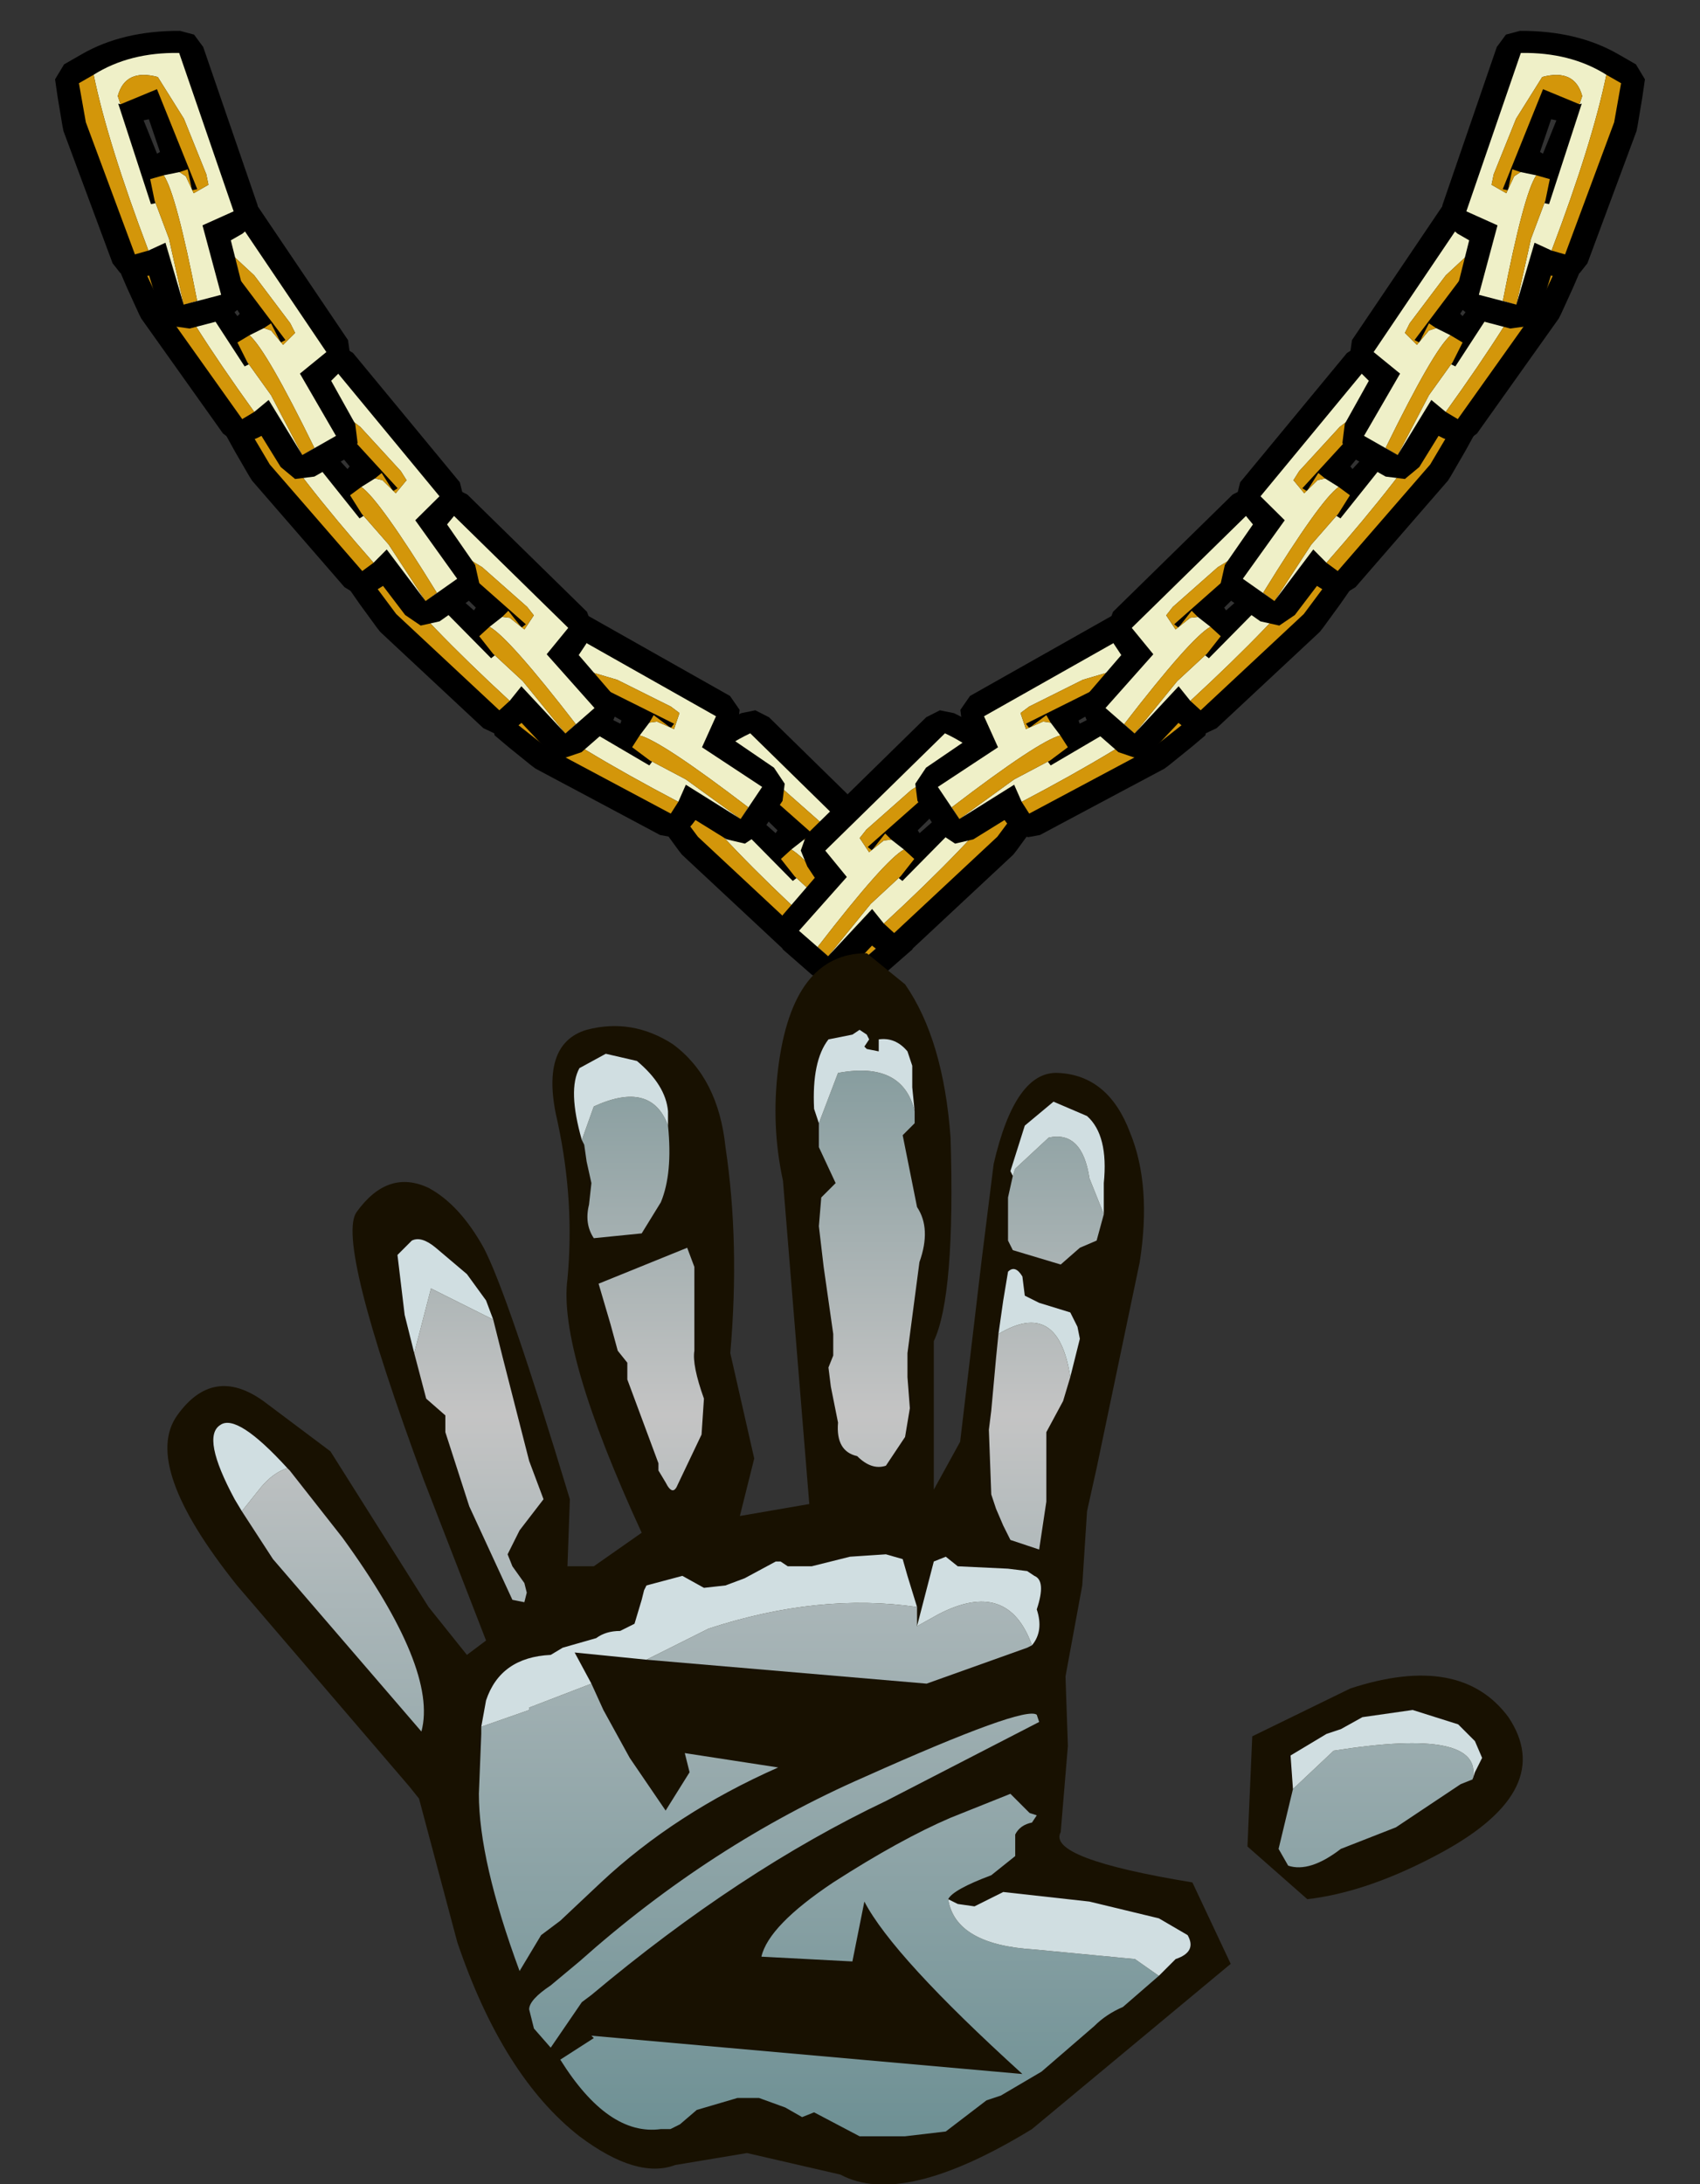
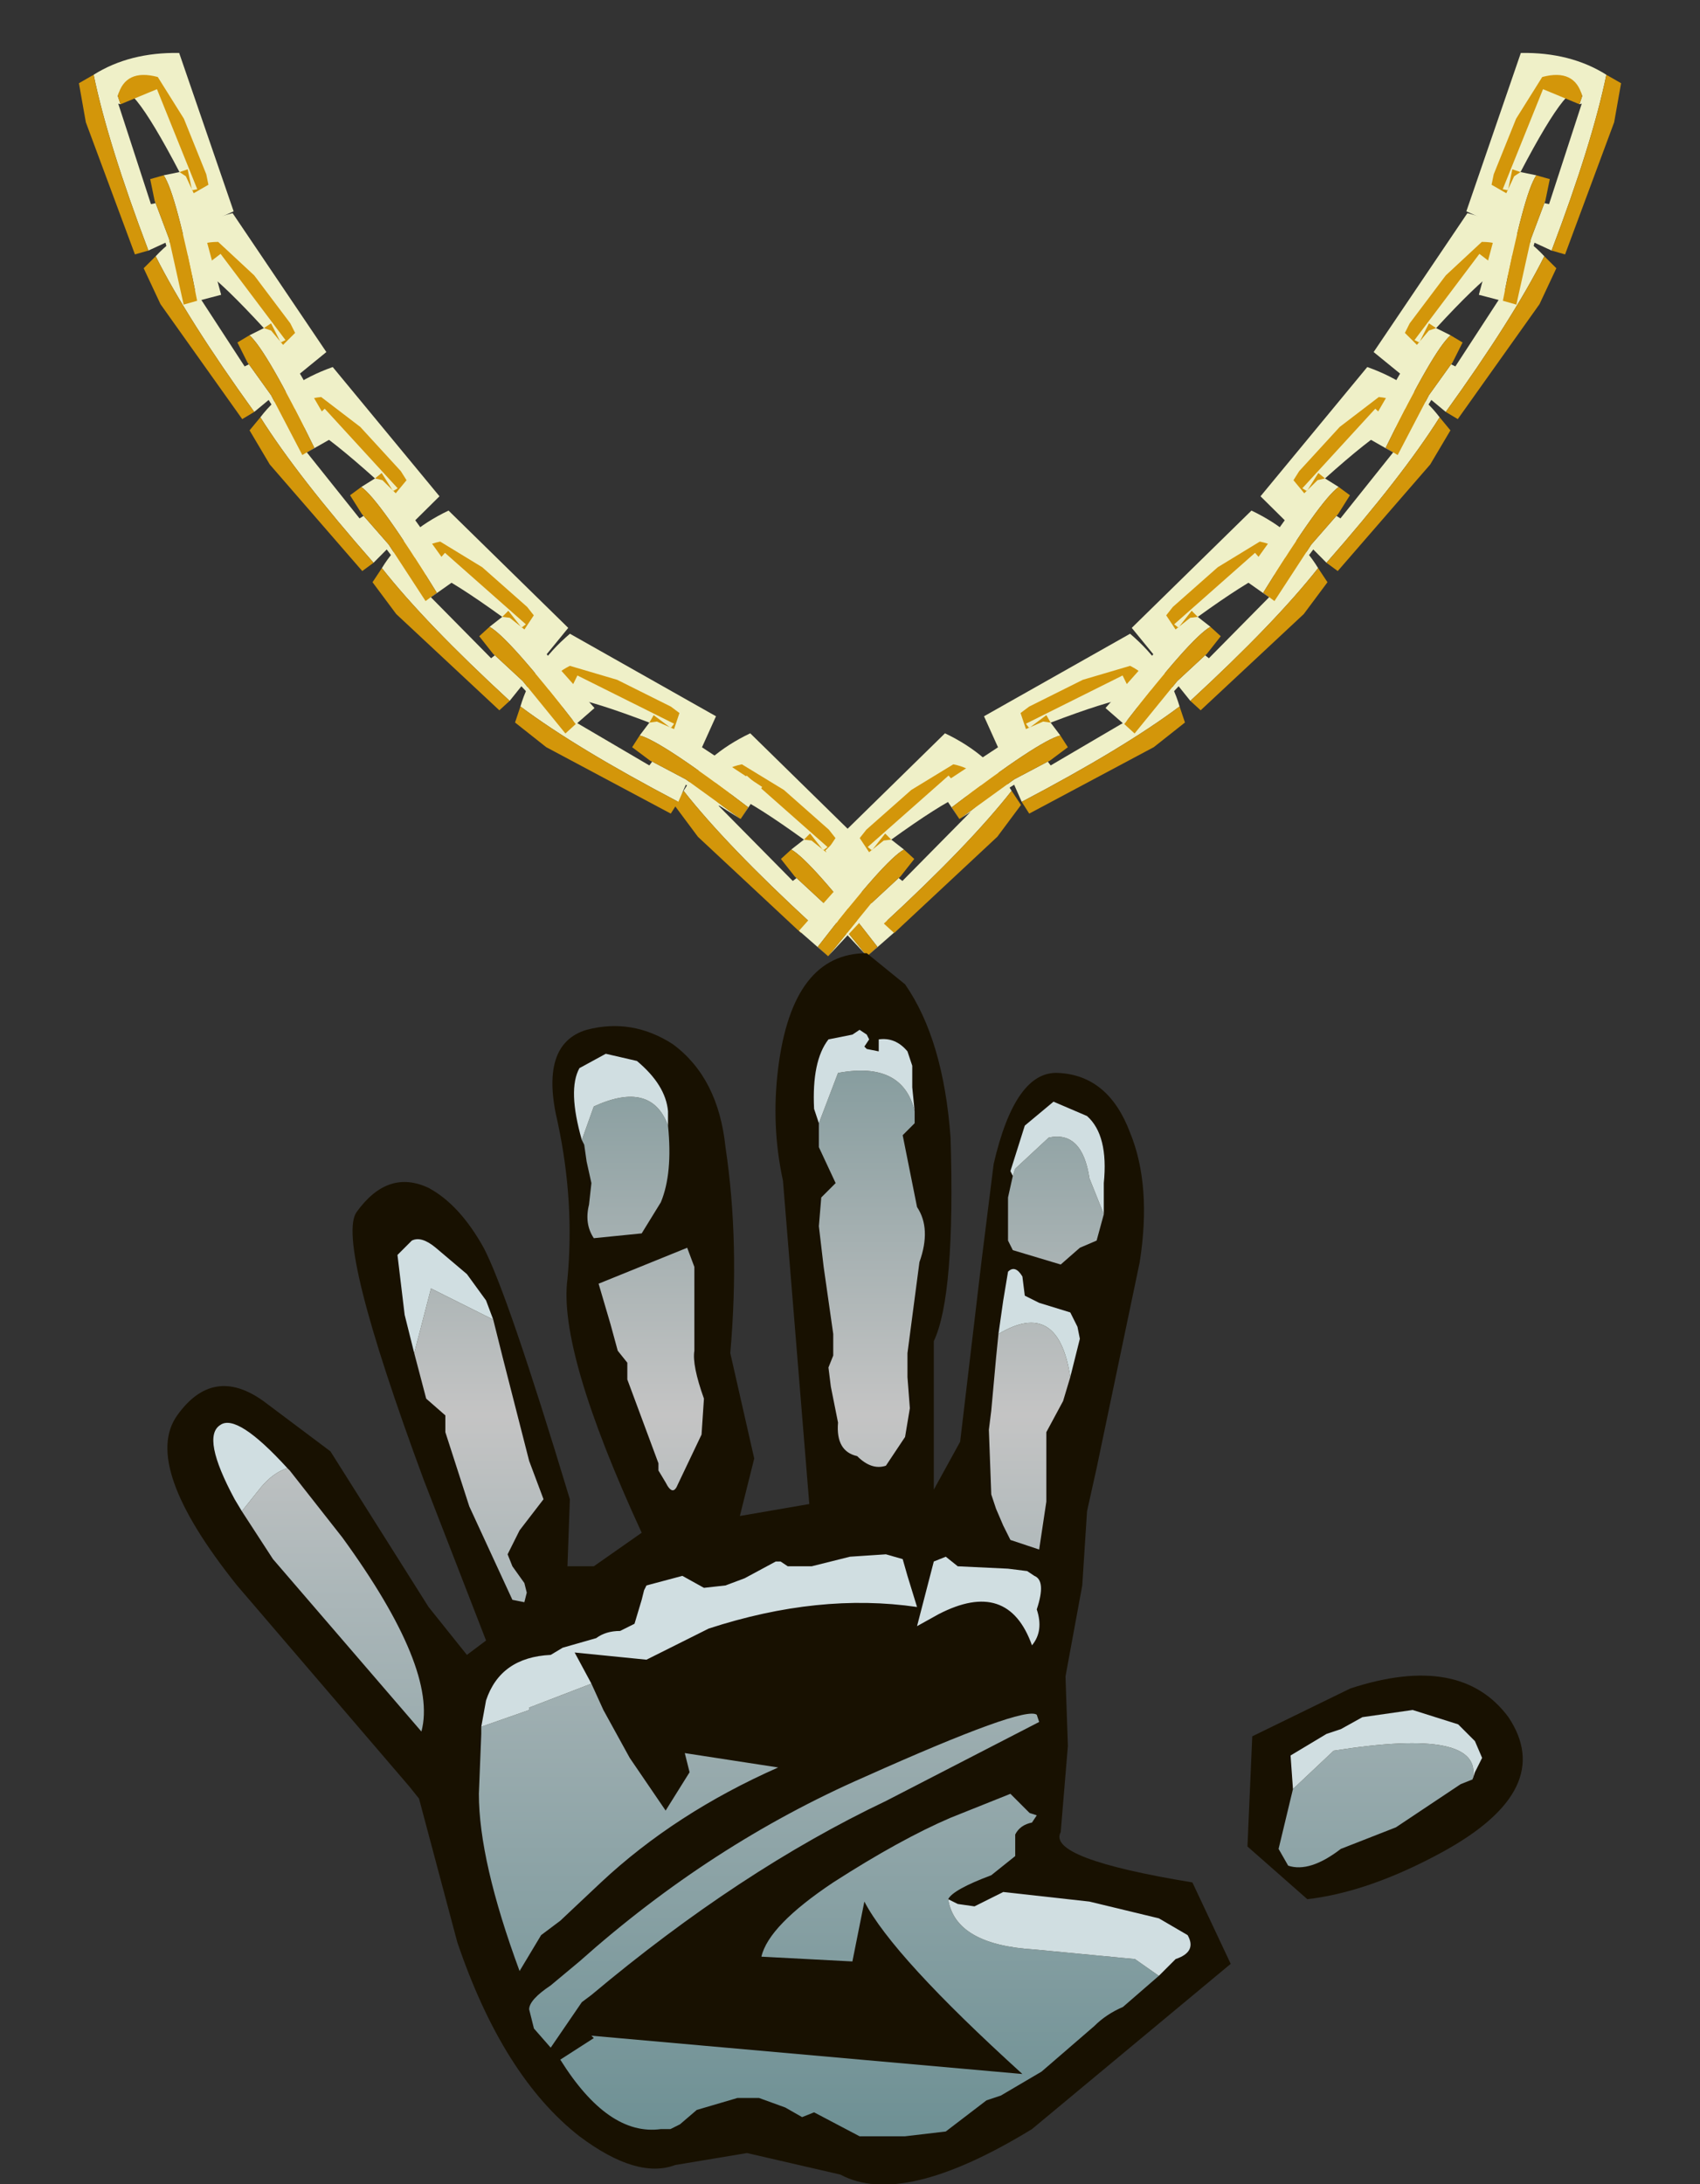
<svg xmlns="http://www.w3.org/2000/svg" xmlns:xlink="http://www.w3.org/1999/xlink" height="45.6px" width="35.5px">
  <rect width="100%" height="100%" fill="#333333" stroke="none" />
  <g transform="matrix(1.0, 0.0, 0.0, 1.0, -1.0, -1.0)">
    <use height="6.05" transform="matrix(0.983, -0.2, 0.201, 0.979, 14.256, 16.29)" width="4.95" xlink:href="#sprite0" />
    <use height="6.05" transform="matrix(-0.983, -0.2, -0.201, 0.979, 23.144, 16.29)" width="4.95" xlink:href="#sprite0" />
    <use height="6.05" transform="matrix(0.898, -0.446, 0.448, 0.894, 10.567, 14.832)" width="4.95" xlink:href="#sprite0" />
    <use height="6.05" transform="matrix(0.983, -0.2, 0.201, 0.979, 7.956, 11.64)" width="4.95" xlink:href="#sprite0" />
    <use height="6.05" transform="matrix(0.999, -0.096, 0.097, 0.995, 5.552, 8.391)" width="4.95" xlink:href="#sprite0" />
    <use height="6.05" transform="matrix(1.004, 0.0, 0.0, 1.0, 3.498, 4.95)" width="4.95" xlink:href="#sprite0" />
    <use height="6.05" transform="matrix(0.97, 0.259, -0.26, 0.966, 2.592, 1.014)" width="4.95" xlink:href="#sprite0" />
    <use height="6.05" transform="matrix(-0.898, -0.446, -0.448, 0.894, 26.933, 14.832)" width="4.95" xlink:href="#sprite0" />
    <use height="6.05" transform="matrix(-0.983, -0.2, -0.201, 0.979, 29.544, 11.64)" width="4.95" xlink:href="#sprite0" />
    <use height="6.05" transform="matrix(-0.999, -0.096, -0.097, 0.995, 31.948, 8.391)" width="4.95" xlink:href="#sprite0" />
    <use height="6.05" transform="matrix(-1.004, 0.0, 0.0, 1.0, 34.002, 4.95)" width="4.95" xlink:href="#sprite0" />
    <use height="6.05" transform="matrix(-0.97, 0.259, 0.26, 0.966, 34.908, 1.014)" width="4.95" xlink:href="#sprite0" />
    <use height="25.7" transform="matrix(1.0, 0.0, 0.0, 1.0, 4.5, 20.9)" width="28.3" xlink:href="#shape1" />
  </g>
  <defs>
    <g id="sprite0" transform="matrix(1.0, 0.0, 0.0, 1.0, 0.4, 0.5)">
      <use height="6.05" transform="matrix(1.0, 0.0, 0.0, 1.0, -0.4, -0.5)" width="4.95" xlink:href="#shape0" />
    </g>
    <g id="shape0" transform="matrix(1.0, 0.0, 0.0, 1.0, 0.4, 0.5)">
-       <path d="M2.15 -0.45 L2.4 -0.25 4.35 2.65 4.4 3.0 4.2 3.3 4.0 3.5 4.5 4.4 4.55 4.8 4.35 5.1 3.65 5.5 3.25 5.55 2.95 5.3 2.55 4.65 2.45 4.7 2.2 4.8 1.95 4.75 1.75 4.6 0.05 2.2 0.0 2.1 -0.25 1.55 -0.4 1.2 -0.3 0.85 0.0 0.55 Q0.7 -0.15 1.85 -0.45 L2.15 -0.45 M1.6 1.55 L2.05 2.15 2.1 2.1 1.7 1.5 1.6 1.55" fill="#000000" fill-rule="evenodd" stroke="none" />
-       <path d="M2.6 2.4 L2.75 2.45 3.0 2.75 3.25 2.5 3.15 2.3 2.4 1.3 1.65 0.6 Q0.95 0.6 0.95 1.2 L1.05 1.35 1.0 1.35 2.2 3.2 2.3 3.15 2.25 3.1 2.75 3.8 3.4 5.05 3.65 4.9 Q2.65 2.85 2.3 2.55 L2.6 2.4 M2.4 4.15 Q1.0 2.2 0.35 0.9 0.95 0.25 1.95 0.0 L3.9 2.9 3.35 3.35 4.1 4.65 3.4 5.05 2.7 3.9 2.4 4.15" fill="#eff0c8" fill-rule="evenodd" stroke="none" />
+       <path d="M2.6 2.4 Q0.95 0.6 0.95 1.2 L1.05 1.35 1.0 1.35 2.2 3.2 2.3 3.15 2.25 3.1 2.75 3.8 3.4 5.05 3.65 4.9 Q2.65 2.85 2.3 2.55 L2.6 2.4 M2.4 4.15 Q1.0 2.2 0.35 0.9 0.95 0.25 1.95 0.0 L3.9 2.9 3.35 3.35 4.1 4.65 3.4 5.05 2.7 3.9 2.4 4.15" fill="#eff0c8" fill-rule="evenodd" stroke="none" />
      <path d="M1.05 1.35 L0.95 1.2 Q0.95 0.6 1.65 0.6 L2.4 1.3 3.15 2.3 3.25 2.5 3.0 2.75 2.75 2.45 2.6 2.4 2.75 2.3 2.95 2.7 3.05 2.65 1.7 0.85 1.05 1.35 M2.3 2.55 Q2.65 2.85 3.65 4.9 L3.4 5.05 2.75 3.8 2.25 3.1 2.05 2.7 2.3 2.55 M2.4 4.15 L2.15 4.3 0.45 1.9 0.1 1.15 0.35 0.9 Q1.0 2.2 2.4 4.15" fill="#d3960a" fill-rule="evenodd" stroke="none" />
    </g>
    <g id="shape1" transform="matrix(1.0, 0.0, 0.0, 1.0, -4.5, -20.9)">
      <path d="M24.6 24.65 Q25.05 25.75 24.8 27.35 L23.9 31.65 23.7 32.55 23.6 34.1 23.25 36.0 23.3 37.45 23.15 39.25 Q22.85 39.8 25.9 40.3 L26.7 42.0 22.55 45.45 Q19.85 47.1 18.55 46.4 L16.6 45.95 15.1 46.2 Q14.3 46.5 13.1 45.6 11.5 44.35 10.55 41.55 L9.75 38.55 9.55 38.3 5.95 34.1 Q3.95 31.6 4.7 30.55 5.45 29.5 6.5 30.25 L7.9 31.3 9.95 34.55 10.75 35.55 11.15 35.25 9.85 31.9 Q8.0 26.9 8.45 26.3 9.1 25.4 9.95 25.8 10.6 26.15 11.1 27.05 11.6 28.0 12.9 32.3 L12.85 33.7 13.4 33.7 14.4 33.0 Q12.65 29.2 12.85 27.7 13.0 26.1 12.65 24.45 12.25 22.8 13.25 22.5 14.2 22.25 15.05 22.8 16.0 23.5 16.15 24.95 16.45 26.95 16.25 29.25 L16.75 31.45 16.45 32.65 17.9 32.4 17.35 25.65 Q17.1 24.5 17.25 23.3 17.55 20.9 19.1 20.9 L19.9 21.55 Q20.7 22.7 20.85 24.75 20.95 28.05 20.5 29.0 L20.5 32.1 21.05 31.1 21.5 27.3 21.75 25.3 Q22.2 23.35 23.1 23.4 24.15 23.45 24.6 24.65 M27.15 37.25 L29.2 36.25 Q31.5 35.5 32.5 36.85 33.5 38.35 31.15 39.65 29.6 40.5 28.3 40.65 L27.05 39.55 27.15 37.25" fill="#181101" fill-rule="evenodd" stroke="none" />
      <path d="M22.15 25.55 L22.2 25.4 22.9 24.75 Q23.6 24.6 23.75 25.6 L24.05 26.35 23.9 26.9 23.55 27.05 23.15 27.4 22.15 27.1 22.1 27.0 22.05 26.9 22.05 26.0 22.15 25.55 M13.15 24.8 L13.4 24.1 Q14.6 23.55 14.95 24.5 15.05 25.5 14.8 26.1 L14.4 26.75 13.4 26.85 Q13.2 26.55 13.3 26.15 L13.35 25.7 13.25 25.25 13.2 24.9 13.15 24.8 M18.1 24.45 L18.5 23.4 Q19.85 23.15 20.1 24.2 L20.1 24.45 19.85 24.7 20.15 26.2 Q20.45 26.65 20.2 27.35 L19.95 29.25 19.95 29.75 20.0 30.4 19.9 31.0 19.5 31.6 Q19.2 31.7 18.9 31.4 18.45 31.3 18.5 30.7 L18.35 29.95 18.3 29.55 18.4 29.3 18.4 28.85 18.2 27.45 18.1 26.6 18.15 26.0 18.45 25.7 18.1 24.95 18.1 24.45 M15.5 27.45 L15.5 28.4 15.5 29.2 Q15.45 29.5 15.7 30.2 L15.65 30.95 15.15 32.0 Q15.05 32.25 14.9 31.95 L14.75 31.7 14.75 31.55 14.1 29.8 14.1 29.55 14.1 29.45 13.9 29.2 13.75 28.65 13.5 27.8 15.35 27.05 15.5 27.45 M11.3 28.55 L11.5 29.35 12.05 31.5 12.35 32.3 11.85 32.95 11.6 33.45 11.7 33.7 11.95 34.05 12.0 34.25 11.95 34.45 11.7 34.4 10.8 32.45 10.3 30.9 10.3 30.55 9.9 30.2 9.65 29.25 10.0 27.9 11.3 28.55 M11.05 37.05 L12.05 36.7 12.05 36.65 13.35 36.15 13.6 36.7 14.15 37.7 14.9 38.8 15.4 38.0 15.3 37.6 17.25 37.9 Q15.1 38.85 13.55 40.3 L12.7 41.1 12.3 41.4 11.85 42.15 Q11.0 39.85 11.0 38.45 L11.05 37.2 11.05 37.05 M6.05 32.55 L6.45 32.05 Q6.7 31.75 7.0 31.65 L7.05 31.7 8.15 33.1 Q10.15 35.85 9.8 37.15 L6.7 33.55 6.05 32.55 M25.2 42.25 L24.45 42.9 Q24.1 43.05 23.85 43.3 L22.75 44.25 21.9 44.75 21.6 44.85 20.75 45.5 19.9 45.6 18.95 45.6 18.0 45.1 17.75 45.2 17.4 45.0 16.85 44.8 16.4 44.8 15.55 45.05 15.2 45.35 15.0 45.45 14.8 45.45 Q13.7 45.6 12.7 44.0 L13.4 43.55 13.35 43.5 22.35 44.3 Q19.65 41.85 19.05 40.7 L18.8 41.95 16.9 41.85 Q17.05 41.2 18.4 40.3 19.8 39.4 20.85 38.95 L22.1 38.45 22.5 38.85 22.65 38.9 22.55 39.05 Q22.3 39.1 22.2 39.3 L22.2 39.55 22.2 39.75 21.7 40.15 Q20.9 40.45 20.8 40.65 20.95 41.6 22.6 41.7 L24.7 41.9 25.2 42.25 M12.5 42.45 L13.1 41.95 Q15.85 39.5 19.05 38.1 22.4 36.6 22.65 36.8 L22.7 36.95 19.5 38.6 Q16.45 40.05 13.35 42.65 L13.15 42.8 12.5 43.75 12.15 43.35 12.05 42.95 Q12.05 42.75 12.5 42.45 M28.0 38.35 L28.85 37.55 Q32.0 37.05 31.75 38.15 L31.5 38.25 30.15 39.15 29.0 39.6 Q28.35 40.1 27.9 39.95 L27.7 39.6 28.0 38.35 M21.85 28.85 Q23.1 28.1 23.35 29.75 L23.2 30.25 22.85 30.9 22.85 32.35 22.7 33.35 22.1 33.15 21.95 32.85 21.8 32.5 21.7 32.2 21.65 30.85 21.7 30.45 21.8 29.35 21.85 28.85" fill="url(#gradient0)" fill-rule="evenodd" stroke="none" />
-       <path d="M14.5 35.65 L15.8 35.0 Q18.1 34.25 20.15 34.55 L20.15 34.95 20.6 34.7 Q22.05 33.95 22.55 35.35 L22.45 35.4 20.35 36.15 14.5 35.65" fill="url(#gradient1)" fill-rule="evenodd" stroke="none" />
      <path d="M22.15 25.55 L22.1 25.45 22.4 24.5 23.0 24.0 23.7 24.3 Q24.15 24.7 24.05 25.7 L24.05 26.35 23.75 25.6 Q23.6 24.6 22.9 24.75 L22.2 25.4 22.15 25.55 M14.95 24.5 Q14.6 23.55 13.4 24.1 L13.15 24.8 Q12.85 23.75 13.1 23.3 L13.65 23.0 14.3 23.15 Q14.9 23.65 14.95 24.2 L14.95 24.5 M18.1 24.45 L18.0 24.15 Q17.95 23.15 18.3 22.7 L18.8 22.6 18.95 22.5 19.1 22.6 19.15 22.7 19.05 22.85 19.1 22.9 19.35 22.95 19.35 22.7 Q19.7 22.65 19.95 22.95 L20.05 23.25 20.05 23.7 20.1 24.2 Q19.85 23.15 18.5 23.4 L18.1 24.45 M9.65 29.25 L9.45 28.45 9.3 27.2 9.6 26.9 Q9.8 26.8 10.1 27.05 L10.75 27.6 11.15 28.15 11.3 28.55 10.0 27.9 9.65 29.25 M13.35 36.15 L12.05 36.65 12.05 36.7 11.05 37.05 11.15 36.5 Q11.45 35.6 12.5 35.55 L12.75 35.4 13.45 35.2 Q13.65 35.05 13.95 35.05 L14.25 34.9 14.4 34.4 14.45 34.2 14.5 34.1 15.25 33.9 15.7 34.15 16.15 34.1 16.55 33.95 17.2 33.6 17.3 33.6 17.45 33.7 17.95 33.7 18.75 33.5 19.5 33.45 19.85 33.55 19.95 33.9 20.15 34.55 Q18.1 34.25 15.8 35.0 L14.5 35.65 13.0 35.5 13.35 36.15 M7.0 31.65 Q6.7 31.75 6.45 32.05 L6.05 32.55 5.9 32.3 Q5.2 31.0 5.6 30.75 5.95 30.5 7.0 31.65 M25.2 42.25 L24.7 41.9 22.6 41.7 Q20.95 41.6 20.8 40.65 L21.0 40.75 21.35 40.8 21.95 40.5 23.75 40.7 25.2 41.05 25.8 41.4 Q26.0 41.75 25.55 41.9 L25.2 42.25 M28.0 38.35 L27.95 37.65 28.7 37.2 29.0 37.1 29.45 36.85 30.5 36.7 31.45 37.0 31.8 37.35 31.95 37.7 31.8 38.0 31.75 38.15 Q32.0 37.05 28.85 37.55 L28.0 38.35 M21.85 28.85 L21.95 28.15 22.05 27.55 Q22.2 27.4 22.35 27.65 L22.4 28.05 22.7 28.2 23.35 28.4 23.5 28.7 23.55 28.95 23.35 29.75 Q23.1 28.1 21.85 28.85 M20.15 34.95 L20.5 33.6 20.75 33.5 21.0 33.7 22.05 33.75 22.45 33.8 22.6 33.9 Q22.85 34.0 22.65 34.6 22.8 35.05 22.55 35.35 22.05 33.95 20.6 34.7 L20.15 34.95" fill="#d0dee1" fill-rule="evenodd" stroke="none" />
    </g>
    <linearGradient gradientTransform="matrix(0.0, 0.014, -0.016, 0.0, 18.9, 34.45)" gradientUnits="userSpaceOnUse" id="gradient0" spreadMethod="pad" x1="-819.2" x2="819.2">
      <stop offset="0.0" stop-color="#849b9d" />
      <stop offset="0.329" stop-color="#c4c4c4" />
      <stop offset="0.486" stop-color="#acb7b9" />
      <stop offset="1.0" stop-color="#6c8f93" />
    </linearGradient>
    <linearGradient gradientTransform="matrix(0.0, 0.014, -0.013, 0.0, 20.85, 34.4)" gradientUnits="userSpaceOnUse" id="gradient1" spreadMethod="pad" x1="-819.2" x2="819.2">
      <stop offset="0.0" stop-color="#849b9d" />
      <stop offset="0.329" stop-color="#c4c4c4" />
      <stop offset="0.486" stop-color="#acb7b9" />
      <stop offset="1.0" stop-color="#6c8f93" />
    </linearGradient>
  </defs>
</svg>